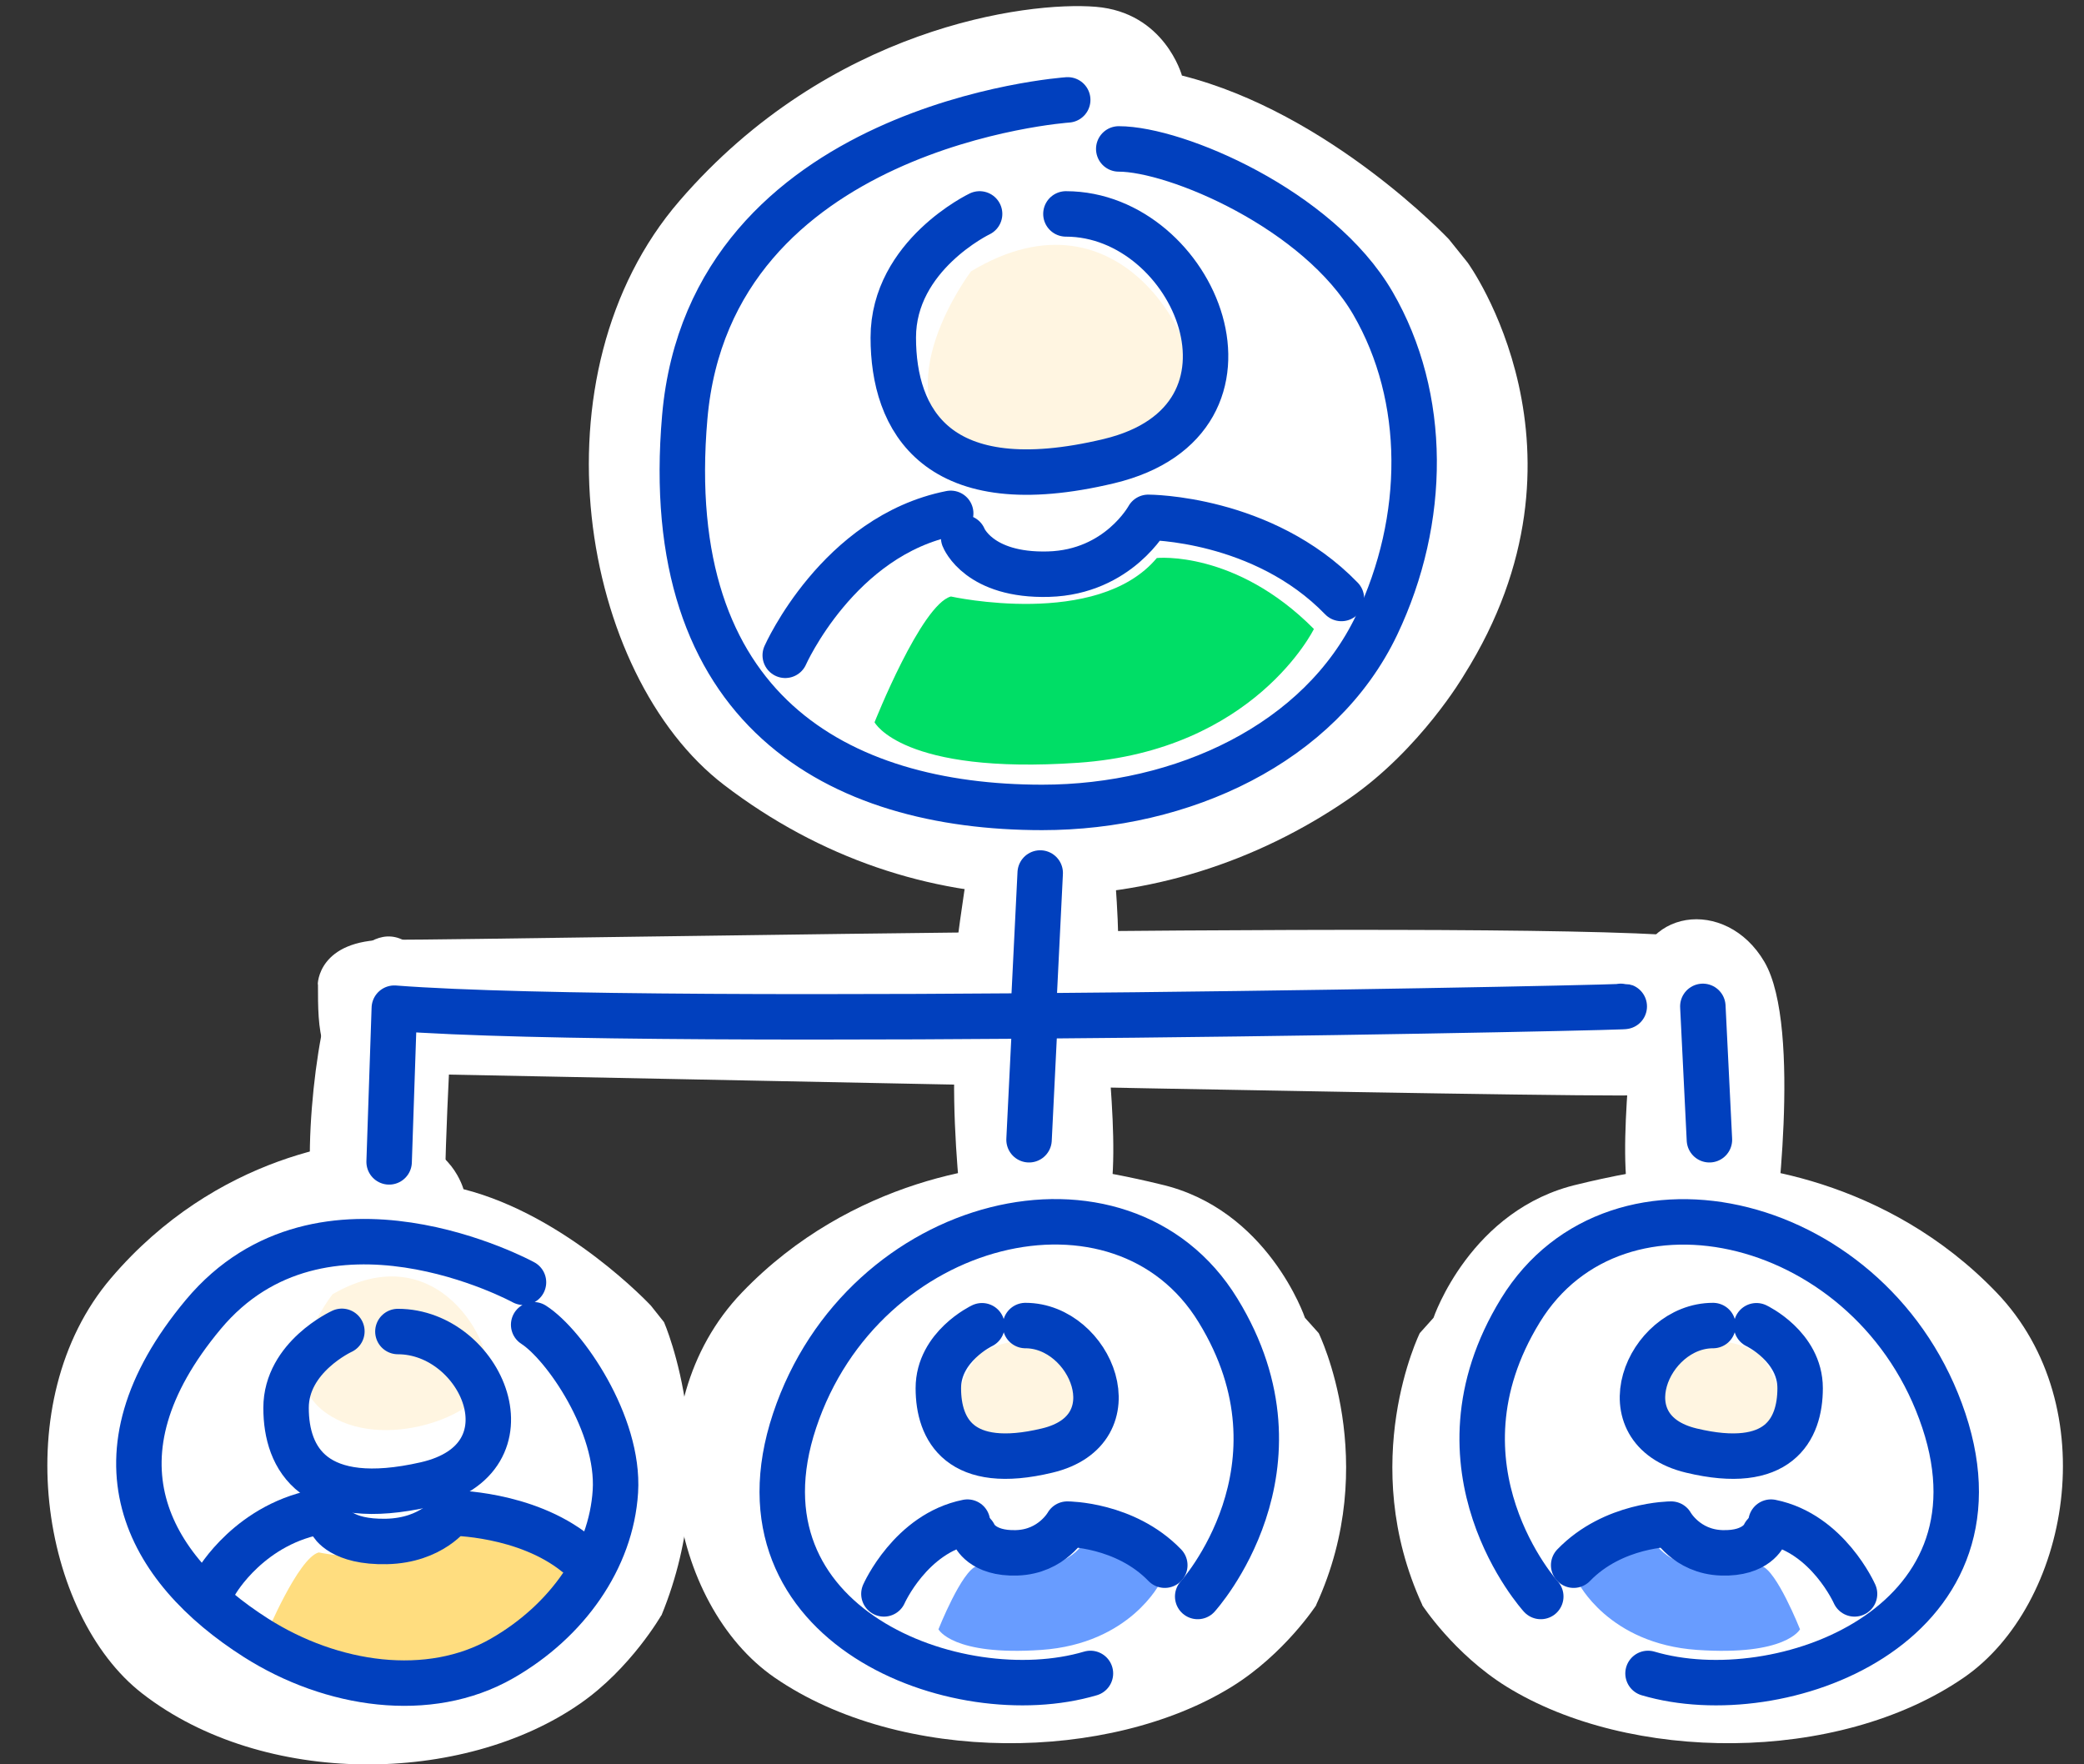
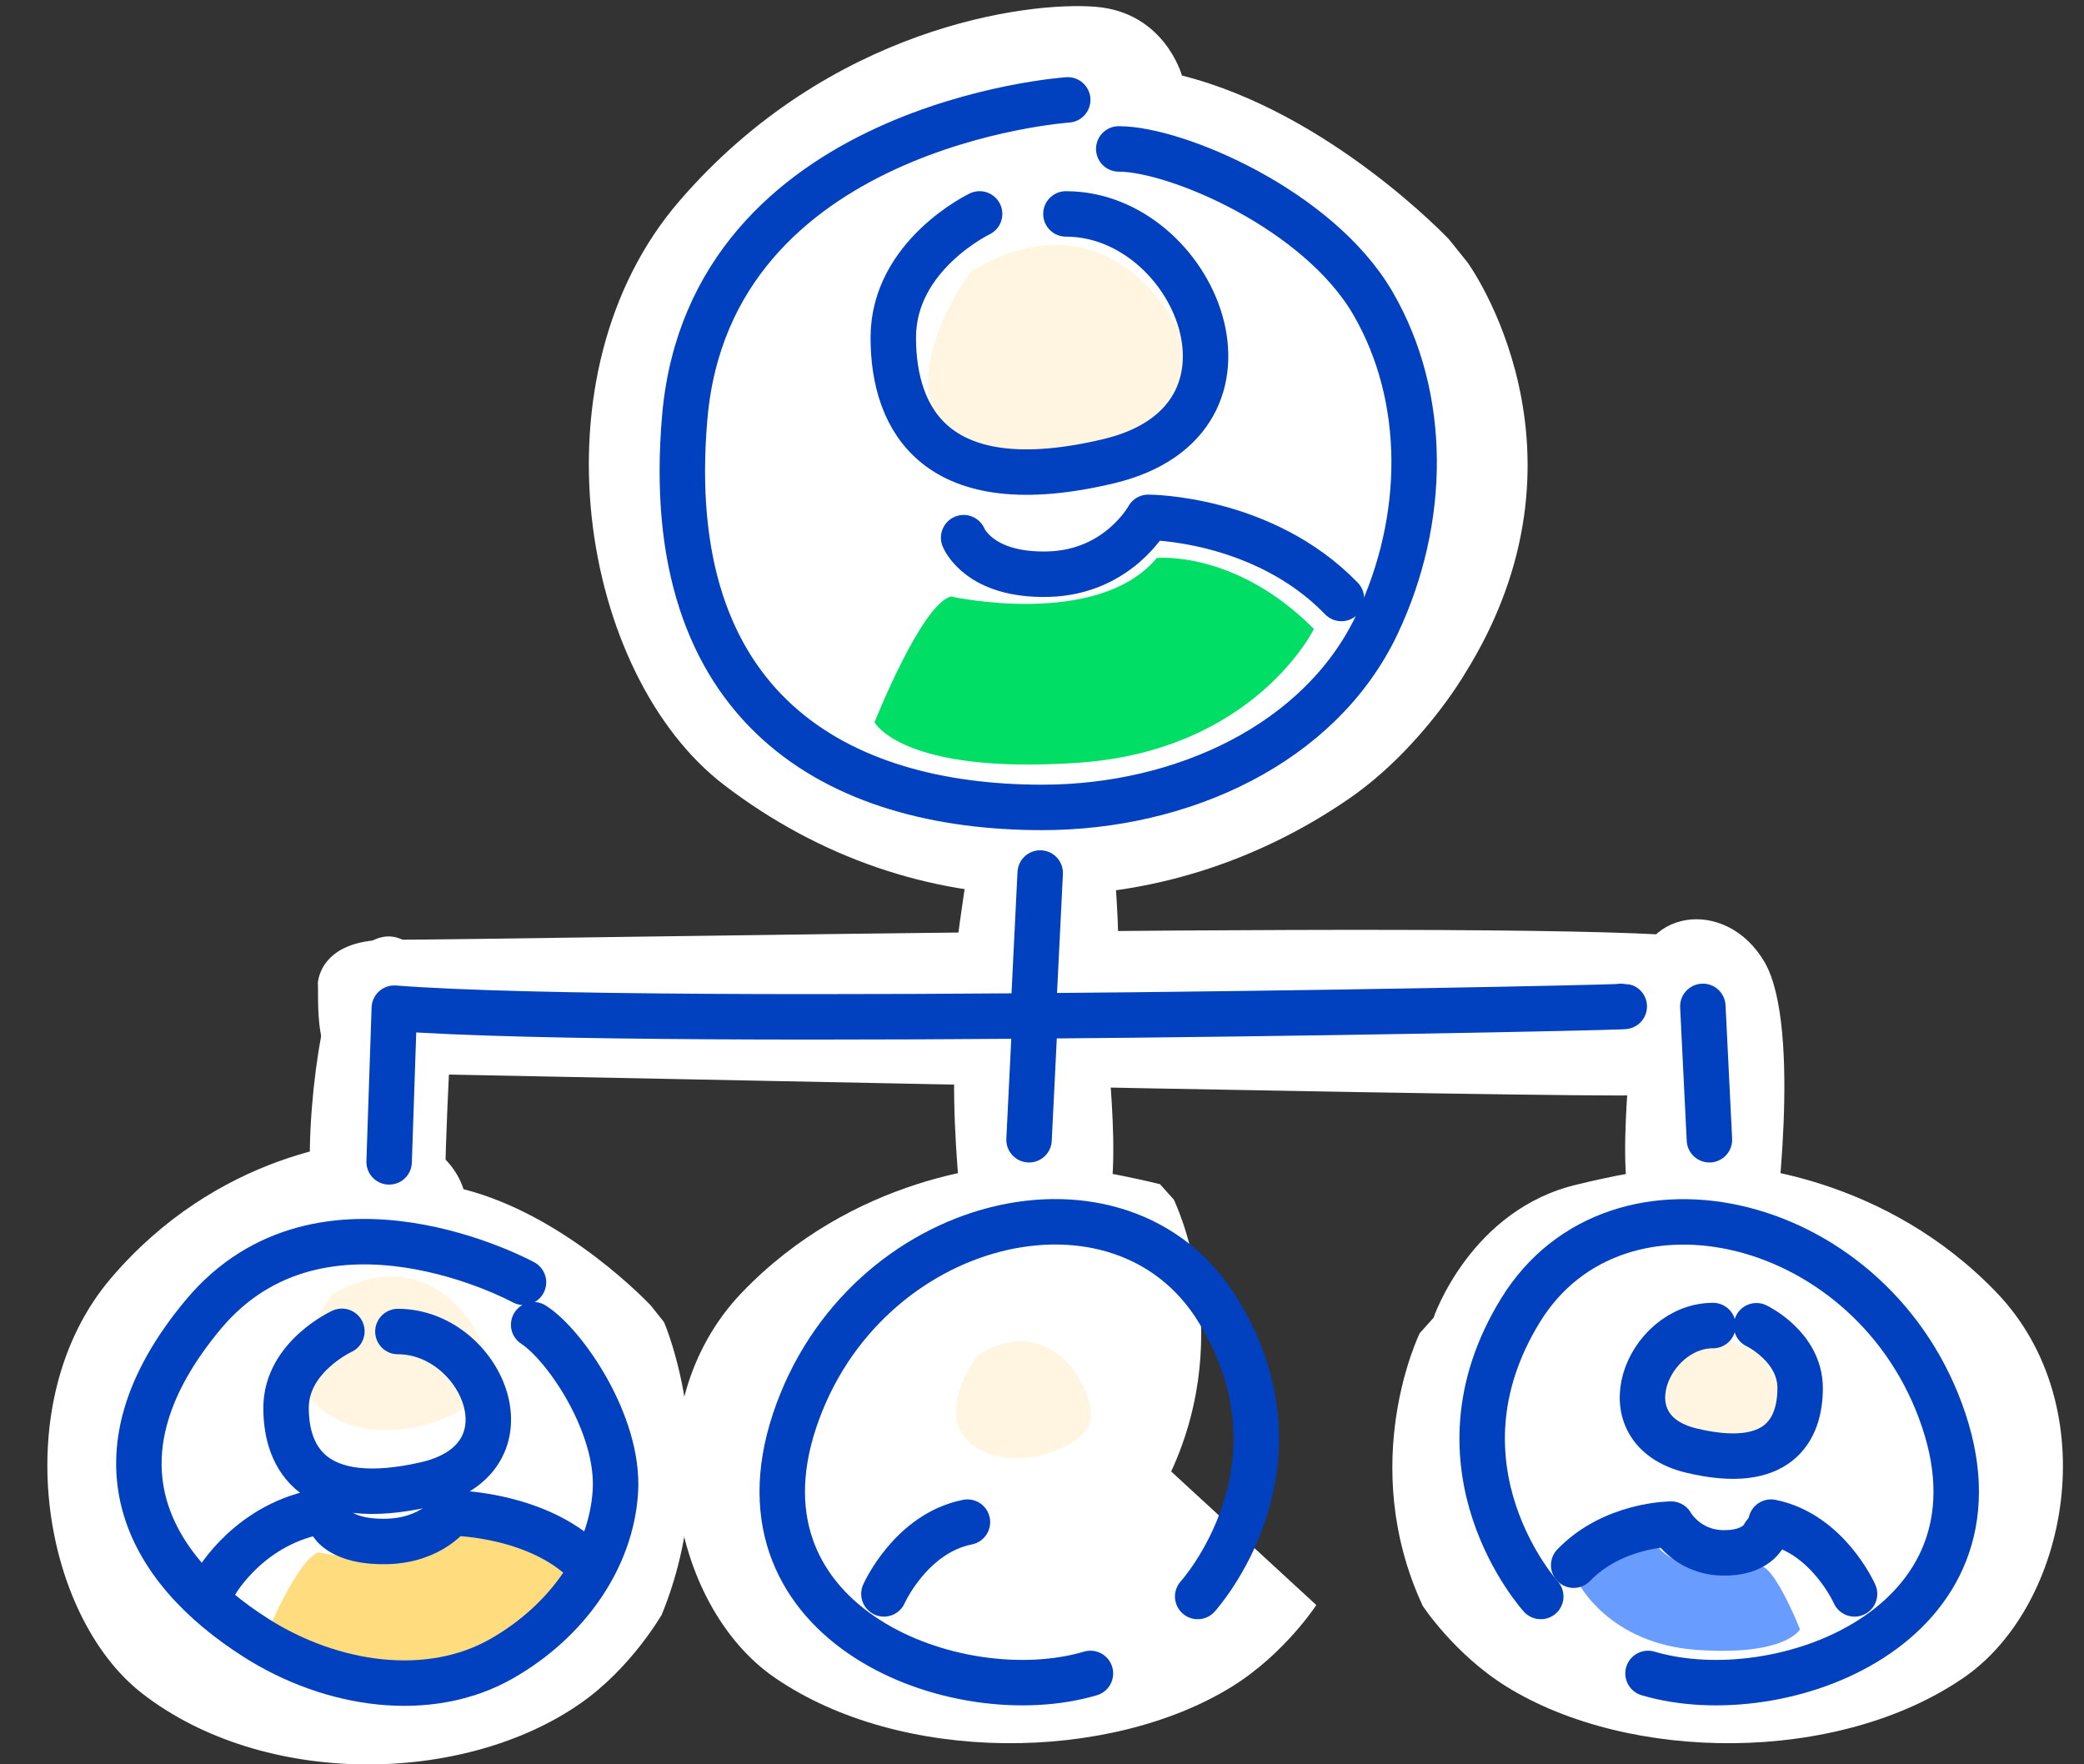
<svg xmlns="http://www.w3.org/2000/svg" id="Layer_1" width="104.54" height="88.5" viewBox="0 0 104.54 88.5">
  <rect x="0" y="0" width="104.54" height="88.5" fill="#333333" stroke="none" />
  <defs>
    <style>.cls-1{fill:none;stroke:#0140be;stroke-linecap:round;stroke-linejoin:round;stroke-width:2.28px;}.cls-2{fill:#fff;}.cls-2,.cls-3,.cls-4,.cls-5,.cls-6{stroke-width:0px;}.cls-3{fill:#fff5e1;}.cls-4{fill:#ffdd7f;}.cls-5{fill:#689cff;}.cls-6{fill:#00de66;}</style>
  </defs>
  <path class="cls-2" d="m73.44,33.86s-2.17,3.72-5.78,6.21c-9.38,6.45-21.69,6.68-31.33-.69-7.24-5.53-9.75-20.62-2.24-29.31C41.6,1.37,51.49.06,54.96.34c3.47.28,4.33,3.45,4.33,3.45,7.4,1.86,13.39,8.21,13.39,8.21l.94,1.17s6.89,9.45-.18,20.69Z" />
  <path class="cls-2" d="m33.17,81.03s-1.52,2.65-4.05,4.41c-5.89,4.11-15.91,4.22-21.98-.49-5.08-3.93-6.84-14.66-1.57-20.84,5.27-6.18,12.21-7.11,14.64-6.91s3.04,2.45,3.04,2.45c5.19,1.32,9.4,5.84,9.4,5.84l.66.83s3.05,6.97-.13,14.71Z" />
  <path class="cls-2" d="m48.39,62.03s-1.46-10.48.47-13.78,6.39-2.69,6.51,1.19,1.13,9.9-.21,12.39-4.56,5.96-6.78.19Z" />
  <path class="cls-2" d="m47.46,51.99s1.33-13.69,3.27-16.98,4.76.51,4.89,4.4,1.13,9.9-.21,12.39-4.44,2.03-7.94.19Z" />
  <path class="cls-2" d="m22.66,51.33s-.49,7.98-.3,10.72-5.26,2.14-6.32-.23-.26-10.15.79-12.45,3.88-4.74,5.84,1.96Z" />
  <path class="cls-3" d="m48.71,13.61s-4.53,5.98-.49,8.98c4.04,2.99,11.13.24,11.7-2.44s-3.63-11.1-11.21-6.54Z" />
  <path class="cls-6" d="m43.87,36.23s2.34-5.9,3.83-6.31c0,0,7.35,1.63,10.33-1.93,0,0,3.94-.41,7.88,3.56,0,0-2.98,6.1-11.82,6.71-8.84.61-10.22-2.03-10.22-2.03Z" />
  <path class="cls-3" d="m16.69,64.91s-3.15,3.97-.34,5.96c2.8,1.99,7.73.16,8.13-1.62s-2.52-7.37-7.78-4.34Z" />
  <path class="cls-4" d="m13.33,82.05s1.63-3.91,2.66-4.18c0,0,5.1,1.08,7.17-1.28,0,0,2.74-.27,5.47,2.36,0,0-2.07,4.05-8.21,4.45-6.14.4-7.1-1.35-7.1-1.35Z" />
  <path class="cls-4" d="m45.93,81.87s1.63-3.91,2.66-4.18c0,0,5.1,1.08,7.17-1.28,0,0,2.74-.27,5.47,2.36,0,0-2.07,4.05-8.21,4.45-6.14.4-7.1-1.35-7.1-1.35Z" />
-   <path class="cls-2" d="m66.03,80.51s-1.59,2.45-4.23,4.09c-6.15,3.81-16.6,3.91-22.94-.45-5.3-3.65-7.14-13.59-1.64-19.32s12.74-6.59,15.27-6.41,5.7.98,5.7.98c5.42,1.23,7.27,6.7,7.27,6.7l.69.77s3.18,6.46-.13,13.64Z" />
+   <path class="cls-2" d="m66.03,80.51s-1.59,2.45-4.23,4.09c-6.15,3.81-16.6,3.91-22.94-.45-5.3-3.65-7.14-13.59-1.64-19.32s12.74-6.59,15.27-6.41,5.7.98,5.7.98l.69.77s3.18,6.46-.13,13.64Z" />
  <path class="cls-3" d="m49.05,67.96s-2.29,3.02-.25,4.53,5.62.12,5.91-1.23-1.83-5.61-5.66-3.3Z" />
-   <path class="cls-5" d="m47.07,81.74s1.18-2.98,1.94-3.19c0,0,3.71.82,5.22-.98,0,0,1.99-.21,3.98,1.8,0,0-1.51,3.08-5.97,3.39-4.46.31-5.16-1.03-5.16-1.03Z" />
  <path class="cls-2" d="m88.98,62.03s1.46-10.48-.47-13.78c-1.93-3.3-6.39-2.69-6.51,1.19s-1.13,9.9.21,12.39,4.56,5.96,6.78.19Z" />
  <path class="cls-4" d="m91.44,81.87s-1.63-3.91-2.66-4.18c0,0-5.1,1.08-7.17-1.28,0,0-2.74-.27-5.47,2.36,0,0,2.07,4.05,8.21,4.45,6.14.4,7.1-1.35,7.1-1.35Z" />
  <path class="cls-2" d="m71.34,80.51s1.59,2.45,4.23,4.09c6.15,3.81,16.6,3.91,22.94-.45,5.3-3.65,7.14-13.59,1.64-19.32-5.5-5.73-12.74-6.59-15.27-6.41s-5.7.98-5.7.98c-5.42,1.23-7.27,6.7-7.27,6.7l-.69.77s-3.18,6.46.13,13.64Z" />
  <path class="cls-3" d="m88.32,67.96s2.29,3.02.25,4.53-5.62.12-5.91-1.23,1.83-5.61,5.66-3.3Z" />
  <path class="cls-5" d="m90.3,81.74s-1.18-2.98-1.94-3.19c0,0-3.71.82-5.22-.98,0,0-1.99-.21-3.98,1.8,0,0,1.51,3.08,5.97,3.39s5.16-1.03,5.16-1.03Z" />
  <path class="cls-2" d="m15.94,49.37s0-2.23,3.5-2.23c7,0,61.86-1.12,66.53,0,4.67,1.12,4.67,7.81-4.67,7.81s-60.69-1.12-63.02-1.12-2.33-2.23-2.33-4.46Z" />
  <line class="cls-1" x1="51.95" y1="50.48" x2="51.62" y2="57.17" />
  <line class="cls-1" x1="52.18" y1="43.79" x2="51.85" y2="50.48" />
  <path class="cls-1" d="m56.12,7.47c2.88,0,10.01,3.03,12.75,7.74,2.74,4.72,2.71,10.84.19,16.14-2.84,5.96-9.76,9.15-16.78,9.15-10.25,0-19.21-4.89-17.93-19.58s19.21-15.91,19.21-15.91" />
  <path class="cls-1" d="m49.14,10.73s-4.33,2.07-4.33,6.2,2.16,8.27,10.82,6.2c8.65-2.07,4.33-12.4-2.16-12.4" />
-   <path class="cls-1" d="m39.39,32.87s2.66-6,8.3-7.12" />
  <path class="cls-1" d="m48.34,26.97s.75,1.93,4.26,1.83,5-2.85,5-2.85c0,0,5.75,0,9.69,4.07" />
  <path class="cls-1" d="m26.77,66.45c1.55.99,4.31,4.99,4.1,8.36s-2.42,6.51-5.69,8.38c-3.67,2.1-8.55,1.37-12.33-1.03-5.52-3.51-8.6-9.1-2.65-16.23,5.96-7.13,16.06-1.61,16.06-1.61" />
  <path class="cls-1" d="m17.15,66.78s-2.8,1.28-2.8,3.84,1.4,5.12,7.01,3.84c5.6-1.28,2.8-7.67-1.4-7.67" />
  <path class="cls-1" d="m10.84,79.37s1.72-3.02,5.38-3.58" />
  <path class="cls-1" d="m16.63,76.4s.48.97,2.76.92,3.24-1.43,3.24-1.43c0,0,3.72,0,6.27,2.05" />
  <path class="cls-1" d="m60.08,80.08s5.87-6.45,1.02-14.35c-4.84-7.91-17.81-4.77-21.24,5.53-3.43,10.3,8.19,14.65,14.84,12.68" />
-   <path class="cls-1" d="m49.26,66.5s-2.19,1.04-2.19,3.13,1.09,4.18,5.46,3.13c4.37-1.04,2.19-6.27-1.09-6.27" />
  <path class="cls-1" d="m44.34,79.95s1.34-3.03,4.19-3.6" />
-   <path class="cls-1" d="m48.86,76.97s.38.98,2.15.92,2.53-1.44,2.53-1.44c0,0,2.9,0,4.89,2.06" />
  <line class="cls-1" x1="85.42" y1="50.48" x2="85.75" y2="57.17" />
  <path class="cls-1" d="m77.29,80.08s-5.87-6.45-1.02-14.35,17.81-4.77,21.24,5.53c3.43,10.3-8.19,14.65-14.84,12.68" />
  <path class="cls-1" d="m88.11,66.5s2.19,1.04,2.19,3.13-1.09,4.18-5.46,3.13-2.19-6.27,1.09-6.27" />
  <path class="cls-1" d="m93.03,79.95s-1.34-3.03-4.19-3.6" />
  <path class="cls-1" d="m88.51,76.97s-.38.98-2.15.92-2.53-1.44-2.53-1.44c0,0-2.9,0-4.89,2.06" />
  <path class="cls-1" d="m81.3,50.48c3.6,0-48.13,1.12-61.52.09l-.26,7.71" />
</svg>